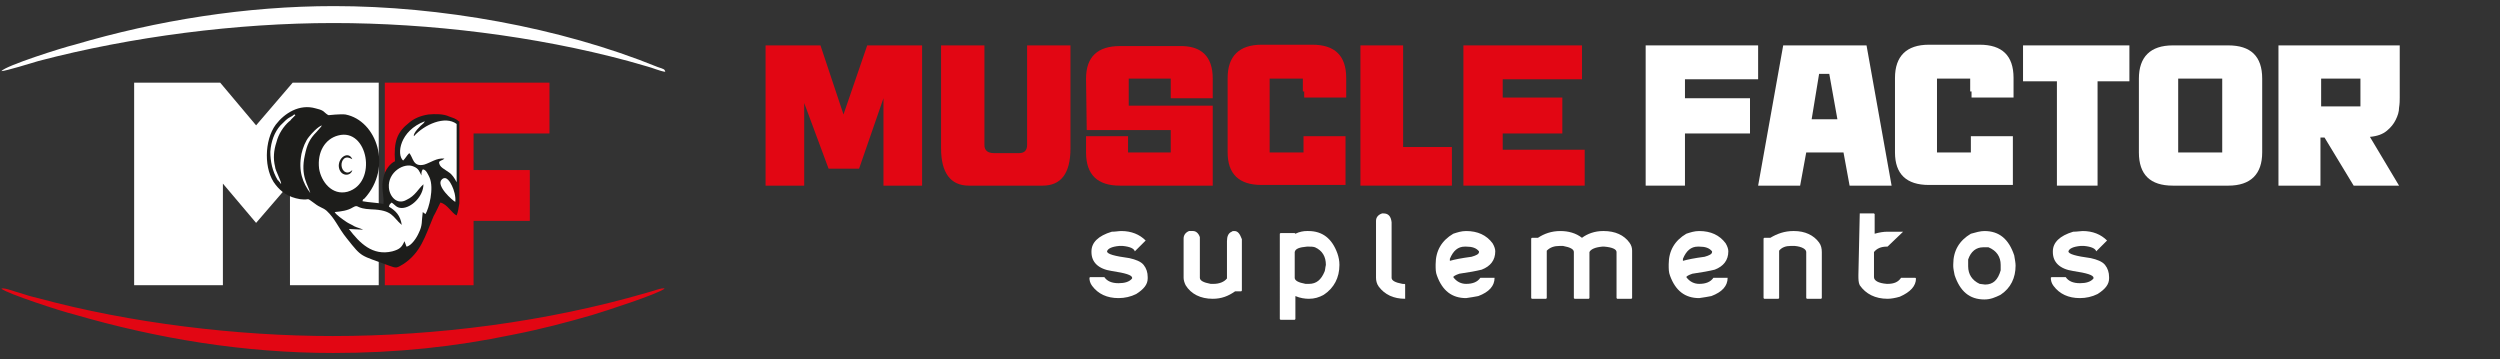
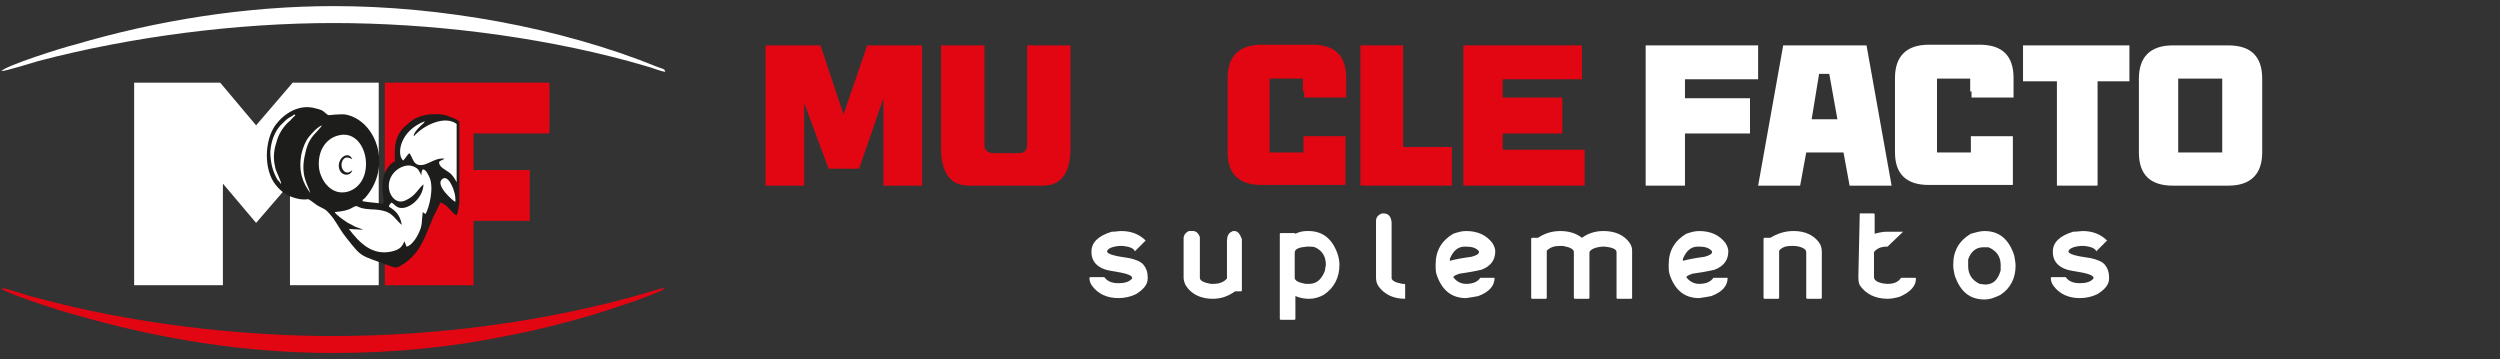
<svg xmlns="http://www.w3.org/2000/svg" version="1.1" id="Capa_1" x="0px" y="0px" width="369px" height="53px" viewBox="0 0 369 53" style="enable-background:new 0 0 369 53;" xml:space="preserve">
  <rect x="0" y="0" width="369" height="53" fill="#333333" stroke="none" />
  <style type="text/css"> .st0{fill:#E20613;} .st1{fill:#FFFFFF;} .st2{fill-rule:evenodd;clip-rule:evenodd;fill:#E20613;} .st3{fill-rule:evenodd;clip-rule:evenodd;fill:#FFFFFF;} .st4{fill-rule:evenodd;clip-rule:evenodd;fill:#1D1D1B;} </style>
  <g>
    <polygon class="st0" points="130.4,6.7 136.1,6.7 136.1,27.4 130.4,27.4 130.4,14.5 126.8,24.9 122.3,24.9 118.7,15.2 118.7,27.4 113,27.4 113,6.7 115.5,6.7 115.9,6.7 118.7,6.7 120.8,6.7 121.1,6.7 124.5,16.9 128,6.7 130.4,6.7 " />
    <path class="st0" d="M143,27.4c-2.7,0-4.1-1.9-4.1-5.5v-1.3v-9V6.7h4.1h0.9h1.4v4.9v9.8c0,0.8,0.5,1.2,1.4,1.2h0.5h0.9h2.1h0.2 c0.8,0,1.2-0.4,1.2-1.2v-1.2v-5.6v-1v-1.9V6.7h5.8h0.6v4.9v0.6v2.3v5.6v1.8c0,3.7-1.4,5.5-4.1,5.5h-6.2H143L143,27.4z" />
-     <path class="st0" d="M179,11.6v2.9h-6.2v-1v-1.9h-3.7h-2.5v4h12.4v11.8h-3.8h-9.9c-3.3,0-5-1.6-5-4.9v-2.4h6.2v2.4h6.3v-3.3h-12.4 l-0.1-7.6c0-3.2,1.7-4.8,5-4.8h8.7C177.3,6.7,179,8.3,179,11.6L179,11.6z" />
    <path class="st0" d="M192.3,13.5v-1.9H191h-3.6v10.9h5v-2.4h6.2v2.4v4.8h-12.4c-3.3,0-5-1.6-5-4.8v-11c0-3.2,1.7-4.9,5-4.9h6.2h0.5 h0.8c3.3,0,5,1.6,5,4.9v2.9h-6.2V13.5L192.3,13.5z" />
    <polygon class="st0" points="213.2,21.7 214.3,21.7 214.3,26.8 214.3,27.4 205.8,27.4 202.8,27.4 200.8,27.4 200.8,25.5 200.8,23.7 200.8,22.1 200.8,21.7 200.8,11.6 200.8,6.7 201,6.7 205.8,6.7 207.1,6.7 207.1,11.6 207.1,21.7 211.5,21.7 213.2,21.7 " />
    <polygon class="st0" points="221.8,22.1 233.9,22.1 233.9,27.4 221.8,27.4 221.3,27.4 216,27.4 216,6.7 217.2,6.7 222.2,6.7 233.5,6.7 233.5,11.7 221.8,11.7 221.8,14.4 230.6,14.4 230.6,19.7 221.8,19.7 221.8,22.1 " />
    <polygon class="st1" points="249.1,6.7 259.5,6.7 259.5,11.7 258.3,11.7 248.7,11.7 248.7,14.5 258.3,14.5 258.3,19.7 248.7,19.7 248.7,27.4 242.9,27.4 242.9,6.7 244.1,6.7 249.1,6.7 " />
    <path class="st1" d="M275.5,6.7l3.7,20.7H273l-0.9-4.9h-5.5l-0.9,4.9h-6.2l3.7-20.7H275.5L275.5,6.7z M267.4,17.6h3.8l-1.2-6.7 h-1.5L267.4,17.6L267.4,17.6z" />
    <path class="st1" d="M290.8,13.5v-1.9h-1.3h-3.6v10.9h5v-2.4h6.2v2.4v4.8h-12.4c-3.3,0-5-1.6-5-4.8v-11c0-3.2,1.7-4.9,5-4.9h6.2 h0.5h0.8c3.3,0,5,1.6,5,4.9v2.9h-6.2V13.5L290.8,13.5z" />
    <polygon class="st1" points="314.3,6.7 314.3,12 309.6,12 309.6,27.4 303.6,27.4 303.6,12 298.6,12 298.6,6.7 314.3,6.7 " />
    <path class="st1" d="M328.9,6.7c3.3,0,5,1.6,5,4.9v2.9v5.6v2.4c0,3.2-1.7,4.9-5,4.9h-7.4H321h-0.3c-3.3,0-5-1.6-5-4.9V11.6 c0-3.2,1.7-4.9,5-4.9H328.9L328.9,6.7z M328,11.6h-0.8h-0.5h-0.7h-0.1h-4.4v10.9h5.8h0.2h0.5v-2.4v-5.6v-1V11.6L328,11.6z" />
-     <path class="st1" d="M354.2,6.7v4.9v2.2v0.6c0,0.4,0,0.9-0.1,1.5c0,0.6-0.2,1.2-0.5,1.8c-0.3,0.6-0.7,1.1-1.3,1.6 c-0.6,0.5-1.4,0.8-2.5,0.9l4.3,7.2h-6.7l-4.3-7.1h-0.6v1v0.9v5.2h-6.2V15.7v-9h6.2h5.8h0.5h1.1H354.2L354.2,6.7z M348.4,11.6h-5.8 v4.1h3.3h0.7h0.8h1v-0.2v-2v-1.3V11.6L348.4,11.6z" />
    <path class="st1" d="M165.5,34.1c1.5,0,2.7,0.5,3.6,1.4v0l-1.6,1.6h0c-0.1-0.4-0.7-0.7-1.8-0.8h-0.5c-1.1,0.1-1.7,0.4-1.8,0.8v0 c0,0.4,1.1,0.7,3.3,1c0.9,0.2,1.7,0.5,2.1,1c0.4,0.5,0.6,1.1,0.6,1.8v0.2c0,0.9-0.6,1.6-1.7,2.3c-0.8,0.4-1.7,0.6-2.6,0.6 c-1.7,0-3-0.6-3.9-1.8c-0.3-0.4-0.4-0.8-0.4-1.2v0l0.1-0.1h2.1c0.4,0.6,1.1,0.9,2.1,0.9c0.9,0,1.6-0.2,2-0.7l0-0.1c0-0.4-1-0.7-3-1 c-2-0.3-3-1.3-3-2.8v-0.1c0-1.3,1-2.3,3-2.9C164.7,34.2,165.1,34.1,165.5,34.1L165.5,34.1z" />
    <path class="st1" d="M175.9,34.1h0.2c0.4,0,0.8,0.3,1,0.9v6c0,0.4,0.5,0.7,1.6,0.9l0.4,0c0.9,0,1.6-0.3,2-0.8v-5.5 c0-0.7,0.2-1.2,0.7-1.4c0.1-0.1,0.2-0.1,0.4-0.1h0c0.5,0,0.8,0.4,1.1,1.2v7.6l-0.1,0.1h-0.9c-1,0.7-2,1.1-3.3,1.1 c-1.8,0-3.2-0.7-4-2c-0.2-0.4-0.3-0.8-0.3-1.1v-5.8c0-0.5,0.3-0.9,0.8-1.1L175.9,34.1L175.9,34.1z" />
    <path class="st1" d="M192.9,34.1h0.2c2.1,0,3.5,1.1,4.3,3.3c0.2,0.6,0.3,1.1,0.3,1.7c0,1.9-0.8,3.4-2.3,4.4 c-0.7,0.4-1.4,0.6-2.2,0.6c-0.6,0-1.3-0.1-2-0.4v3.4l-0.1,0.1h-2.1l-0.1-0.1V34.5l0.1-0.1h2.1l0.1,0.1 C191.8,34.2,192.4,34.1,192.9,34.1L192.9,34.1z M191.1,37.2V41c0,0.4,0.5,0.7,1.6,0.9l0.5,0c1.1,0,1.8-0.6,2.3-1.8 c0.1-0.2,0.1-0.6,0.2-1c0-1.2-0.5-2.1-1.6-2.6c-0.3-0.1-0.6-0.1-0.9-0.1h-0.3C191.8,36.5,191.2,36.7,191.1,37.2L191.1,37.2z" />
    <path class="st1" d="M204.2,31.5c0.7,0,1.1,0.4,1.2,1.3V41c0,0.4,0.5,0.7,1.6,0.9c0.3,0,0.4,0,0.4,0.1v2.1l0,0v0 c-1.7,0-3-0.6-3.9-1.8c-0.3-0.4-0.4-0.9-0.4-1.3v-8.4c0-0.5,0.3-0.9,0.9-1.1L204.2,31.5L204.2,31.5z" />
    <path class="st1" d="M216.4,34.1c1.7,0,3,0.6,3.9,1.8c0.3,0.5,0.4,0.9,0.4,1.2c0,1.3-0.7,2.2-2,2.7c-0.8,0.2-1.9,0.4-3.3,0.6 c-0.6,0.2-0.9,0.4-0.9,0.5c0.5,0.7,1.2,1,1.9,1c1,0,1.7-0.3,2.1-0.9h2.1l0,0h0c0,1.2-0.8,2.1-2.4,2.7c-0.5,0.1-1.1,0.2-1.8,0.3 c-2.1,0-3.5-1.1-4.3-3.3c-0.2-0.5-0.2-1-0.2-1.6V39c0-2,0.9-3.5,2.6-4.5C215.1,34.3,215.7,34.1,216.4,34.1L216.4,34.1z M214,38.5 c0.7-0.2,1.7-0.4,3.2-0.6c0.7-0.2,1.1-0.4,1.1-0.7v-0.1c-0.4-0.5-1-0.7-1.9-0.7h-0.2c-1,0-1.7,0.6-2.2,1.8L214,38.5L214,38.5 L214,38.5z" />
    <path class="st1" d="M230.3,34.1L230.3,34.1c1.2,0,2.3,0.3,3.2,1c0.8-0.6,1.9-1,3.1-1h0.1c1.7,0,3,0.6,3.8,1.7 c0.3,0.4,0.4,0.8,0.4,1.2v7l-0.1,0.1h-2.1l-0.1-0.1v-6.8c0-0.4-0.6-0.7-1.8-0.8h-0.3c-1.1,0.1-1.7,0.4-1.9,0.8v6.8l-0.1,0.1h-2.1 l-0.1-0.1v-6.8c0-0.4-0.5-0.7-1.6-0.9h-0.5c-0.8,0-1.4,0.2-1.9,0.7v7l-0.1,0.1h-2.1l-0.1-0.1v-8.8l0.1-0.1h0.9 C227.9,34.5,229,34.1,230.3,34.1L230.3,34.1z" />
    <path class="st1" d="M250.8,34.1c1.7,0,3,0.6,3.9,1.8c0.3,0.5,0.4,0.9,0.4,1.2c0,1.3-0.7,2.2-2,2.7c-0.8,0.2-1.9,0.4-3.3,0.6 c-0.6,0.2-0.9,0.4-0.9,0.5c0.5,0.7,1.2,1,1.9,1c1,0,1.7-0.3,2.1-0.9h2.1l0,0h0c0,1.2-0.8,2.1-2.4,2.7c-0.5,0.1-1.1,0.2-1.8,0.3 c-2.1,0-3.5-1.1-4.3-3.3c-0.2-0.5-0.2-1-0.2-1.6V39c0-2,0.9-3.5,2.6-4.5C249.5,34.3,250.1,34.1,250.8,34.1L250.8,34.1z M248.4,38.5 c0.7-0.2,1.7-0.4,3.2-0.6c0.7-0.2,1.1-0.4,1.1-0.7v-0.1c-0.4-0.5-1-0.7-1.9-0.7h-0.2c-1,0-1.7,0.6-2.2,1.8L248.4,38.5L248.4,38.5 L248.4,38.5z" />
    <path class="st1" d="M264.7,34.1h0.1c1.6,0,2.9,0.6,3.7,1.7c0.3,0.4,0.4,0.9,0.4,1.4v6.8l-0.1,0.1h-2.1l-0.1-0.1v-6.8 c0-0.4-0.6-0.8-1.7-0.9h-0.6c-0.7,0-1.3,0.2-1.7,0.7v7l-0.1,0.1h-2.1l-0.1-0.1v-8.8l0.1-0.1h0.9C262.3,34.5,263.4,34.1,264.7,34.1 L264.7,34.1z" />
    <path class="st1" d="M274.5,31.5h2.1l0.1,0.1v2.9h0c0.7-0.2,1.3-0.3,1.9-0.3l2.3,0v0l-2.3,2.2h-0.1c-0.9,0-1.5,0.3-1.9,0.8v3.7 c0,0.5,0.6,0.9,1.9,1h0.1c1,0,1.6-0.3,2-0.9h2.1l0.1,0.1c0,1.1-0.8,2-2.4,2.7c-0.7,0.2-1.3,0.3-1.8,0.3c-1.8,0-3.2-0.7-4.1-2 c-0.2-0.4-0.2-0.9-0.2-1.5L274.5,31.5L274.5,31.5L274.5,31.5z" />
    <path class="st1" d="M292.9,34.1c2.2,0,3.6,1.2,4.4,3.6c0.1,0.6,0.2,1.1,0.2,1.5c0,1.8-0.7,3.3-2.2,4.3c-0.8,0.4-1.5,0.7-2.4,0.7 c-2.2,0-3.6-1.2-4.4-3.6c-0.1-0.5-0.2-1-0.2-1.3V39c0-2,0.9-3.5,2.6-4.5C291.6,34.3,292.3,34.1,292.9,34.1L292.9,34.1z M290.5,39.1 v0.2c0,1.2,0.6,2.1,1.7,2.6l0.8,0.1c1.2,0,1.9-0.7,2.3-2.1l0-0.4v-0.4c0-1.2-0.6-2.1-1.8-2.6l-0.6,0h-0.2c-1,0-1.8,0.6-2.2,1.8 C290.5,38.5,290.5,38.7,290.5,39.1L290.5,39.1z" />
    <path class="st1" d="M307.4,34.1c1.5,0,2.7,0.5,3.6,1.4v0l-1.6,1.6h0c-0.1-0.4-0.7-0.7-1.8-0.8h-0.5c-1.1,0.1-1.7,0.4-1.8,0.8v0 c0,0.4,1.1,0.7,3.3,1c0.9,0.2,1.7,0.5,2.1,1c0.4,0.5,0.6,1.1,0.6,1.8v0.2c0,0.9-0.6,1.6-1.7,2.3c-0.8,0.4-1.7,0.6-2.6,0.6 c-1.7,0-3-0.6-3.9-1.8c-0.3-0.4-0.4-0.8-0.4-1.2v0l0.1-0.1h2.1c0.4,0.6,1.1,0.9,2.1,0.9c0.9,0,1.6-0.2,2-0.7l0-0.1c0-0.4-1-0.7-3-1 c-2-0.3-3-1.3-3-2.8v-0.1c0-1.3,1-2.3,3-2.9C306.6,34.2,307.1,34.1,307.4,34.1L307.4,34.1z" />
  </g>
  <g>
    <path class="st2" d="M0.2,42.6c0.7,0.7,9,3.4,10.7,3.8c12.4,3.6,25.1,5.7,38.3,5.7c9.3,0,17.9-0.9,26.5-2.7 c4.1-0.8,7.9-1.8,11.7-2.9c2-0.6,9.7-3.1,10.7-3.9c-0.3-0.2-1.8,0.4-2.6,0.6c-14.8,4.3-31,6.4-46.4,6.4c-14,0-29.9-1.9-43.5-5.6 c-0.9-0.2-1.9-0.5-2.8-0.8C2.3,43.1,0.6,42.4,0.2,42.6L0.2,42.6z" />
    <path class="st3" d="M0.2,10.5c0.6,0,4.5-1.2,5.5-1.5C19.4,5.4,35,3.4,49.2,3.4C63.4,3.4,79,5.3,92.7,9c1,0.3,1.8,0.5,2.8,0.8 c0.8,0.2,1.9,0.7,2.7,0.8c-0.1-0.4-0.2-0.4-1.1-0.7c-14.5-5.9-32.2-9-47.8-9c-13,0-26.1,2.1-38.3,5.7C9.3,7,0.8,9.7,0.2,10.5 L0.2,10.5z" />
    <polygon class="st1" points="19.8,42.1 19.8,12.2 32.5,12.2 37.8,18.5 43.2,12.2 55.9,12.2 55.9,42.1 42.8,42.1 42.8,27.1 37.8,32.9 32.9,27.1 32.9,42.1 19.8,42.1 " />
    <polygon class="st0" points="56.8,42.1 56.8,12.2 81.1,12.2 81.1,19.7 69.9,19.7 69.9,25.1 78.2,25.1 78.2,32.6 69.9,32.6 69.9,42.1 56.8,42.1 " />
    <path class="st4" d="M65,29.9c1,0.2,1.7,1.6,2.4,1.9c0.2-0.5,0.3-1.1,0.4-1.8h0V30c0-0.4,0-0.8,0-1.1v-11l-0.1,0 c-0.1-0.1-0.2-0.2-0.4-0.3c-0.3-0.2-0.8-0.3-1-0.4c-0.8-0.4-2.1-0.4-3.1-0.3c-1.2,0.2-2.1,0.6-2.8,1.2c-1.8,1.4-2.3,2.8-2.1,5.7 c-0.7,0.3-1.5,1.3-1.7,2.4c-0.4,1.5,0.1,2.6,0,3.9c-1.1-0.2-2-0.2-3.1-0.4c0.1-0.3,0-0.2,0.3-0.4c4.2-4.6,1.8-11.5-2.8-12.4 c-0.7-0.1-2.5,0.1-2.5,0.1c-0.1,0-0.6-0.4-0.8-0.6c-0.3-0.2-0.7-0.3-1.1-0.4c-2.4-0.7-4.6,0.7-5.9,2.4c-1.7,2.3-1.8,6.7,0,8.9 c0.8,1,1.8,1.8,3.6,2.1C46,29.6,45,29,46.4,30c0.9,0.7,1.2,0.6,1.8,1.1c1.3,1.2,1.7,2.5,3,4.1c2.3,2.9,1.9,2.4,6.2,4 c1.1,0.4,1.1,0.4,2.1-0.2c2.6-1.7,3.2-4,4.5-7.1C64.3,31.4,64.7,30.5,65,29.9L65,29.9z" />
    <path class="st3" d="M62.5,27.2c0,1.8-1.8,3.5-3.2,3.5c-0.8,0-1-0.5-1.5-0.8c-0.2,0.2-0.3,0.2-0.4,0.6c1,0.6,1.7,1.3,1.9,2.7 c-1.4-1.2-1.3-2.2-4.5-2.3c-2.4-0.1-1.8-0.8-2.7-0.3c-0.8,0.5-1.7,0.6-2.7,0.7c0.2,0.4,1.2,1.1,1.8,1.5c0.3,0.2,0.8,0.4,1.1,0.6 c0.4,0.2,0.9,0.3,1.3,0.5l-2.1-0.1c1.6,2.1,3.5,4,6.4,3.3c1.1-0.3,1.4-0.6,1.8-1.5l0.3,0.8c0.7-0.1,1.5-1.3,1.8-2 c0.6-1.2,0.4-1.7,0.6-3.1l0.4,0.3c0.5-0.8,1.3-3.8,0.6-5.4c-0.2-0.4-0.5-1.2-1-1.2c-0.2,0.3-0.2,0.5-0.2,0.9 c-0.3-0.6-0.4-1-1.1-1.3c-1.4-0.7-3.9,0.8-3.7,3.1c0.1,1.3,1.2,2.6,2.6,1.8C61.3,28.9,61.7,27.9,62.5,27.2L62.5,27.2z" />
    <path class="st3" d="M49.9,20c-1.9,0.5-3.1,2.4-2.8,4.9c0.3,1.9,1.9,4,4.2,3.4C55.8,27,54.3,18.8,49.9,20L49.9,20z" />
    <path class="st3" d="M67.2,29.8c0.1-0.8-0.2-1.8-0.5-2.4c-0.2-0.4-0.8-1.6-1.5-0.9C64.3,27.4,66.8,29.6,67.2,29.8L67.2,29.8z" />
    <path class="st1" d="M41.1,26c0.2,0.5,0.4,0.9,0.4,1.1l-0.1,0c0-0.1-0.1-0.2-0.2-0.3c-0.1-0.1-0.1-0.2-0.2-0.2 c-0.8-1.3-1.1-2.8-1.1-4.2c0.1-1.5,0.6-2.9,1.5-3.9c0.7-0.7,1-1,1.4-1.2c0.2-0.1,0.4-0.2,0.6-0.4c0,0,0,0,0.1,0l0.1,0.1l-0.1,0.1 c-0.1,0.1-0.3,0.3-0.5,0.5c-0.1,0.1-0.2,0.3-0.3,0.3c-0.9,0.8-1.6,1.9-1.9,3.1c-0.4,1.2-0.5,2.4-0.2,3.6 C40.6,24.9,40.9,25.5,41.1,26L41.1,26z" />
    <path class="st3" d="M45.8,28.5c-0.3-1.2-1.5-2.5-0.8-5.6c0.3-1.5,0.7-2.4,1.7-3.4l0.7-0.8c0.1-0.2,0,0,0.1-0.2 c-0.7,0.3-1.5,1.2-1.9,1.7c-0.5,0.6-0.9,1.6-1.1,2.5C44,25.3,44.7,27,45.8,28.5L45.8,28.5z" />
    <path class="st4" d="M52,25.1c-0.2,0.2-0.6,0.5-1,0.3c-0.7-0.3-0.8-1.5-0.2-2c0.4-0.3,0.8-0.1,1.2,0.1c-0.5-1.2-2-0.4-2,1 C50.1,26.1,51.8,26.1,52,25.1L52,25.1z" />
    <path class="st3" d="M67.4,26.9c-0.3-0.6-0.7-1.2-1.2-1.5c-0.5-0.4-1.4-0.7-1.4-1.5c0.3-0.3,0.5-0.2,0.8-0.5c-1.2-0.1-2,0.6-3,0.9 c-1.7,0.4-1.6-1.1-2.2-1.7c-0.4,0.4-0.5,0.7-0.9,1.1c-1-0.9-0.5-4.4,3.2-5.8c-0.2,0.4,0,0-0.2,0.3c-0.4,0.3-1.6,1.5-1.4,1.9 c1.5-1.7,4.6-3.1,6.3-1.8L67.4,26.9L67.4,26.9z" />
  </g>
</svg>